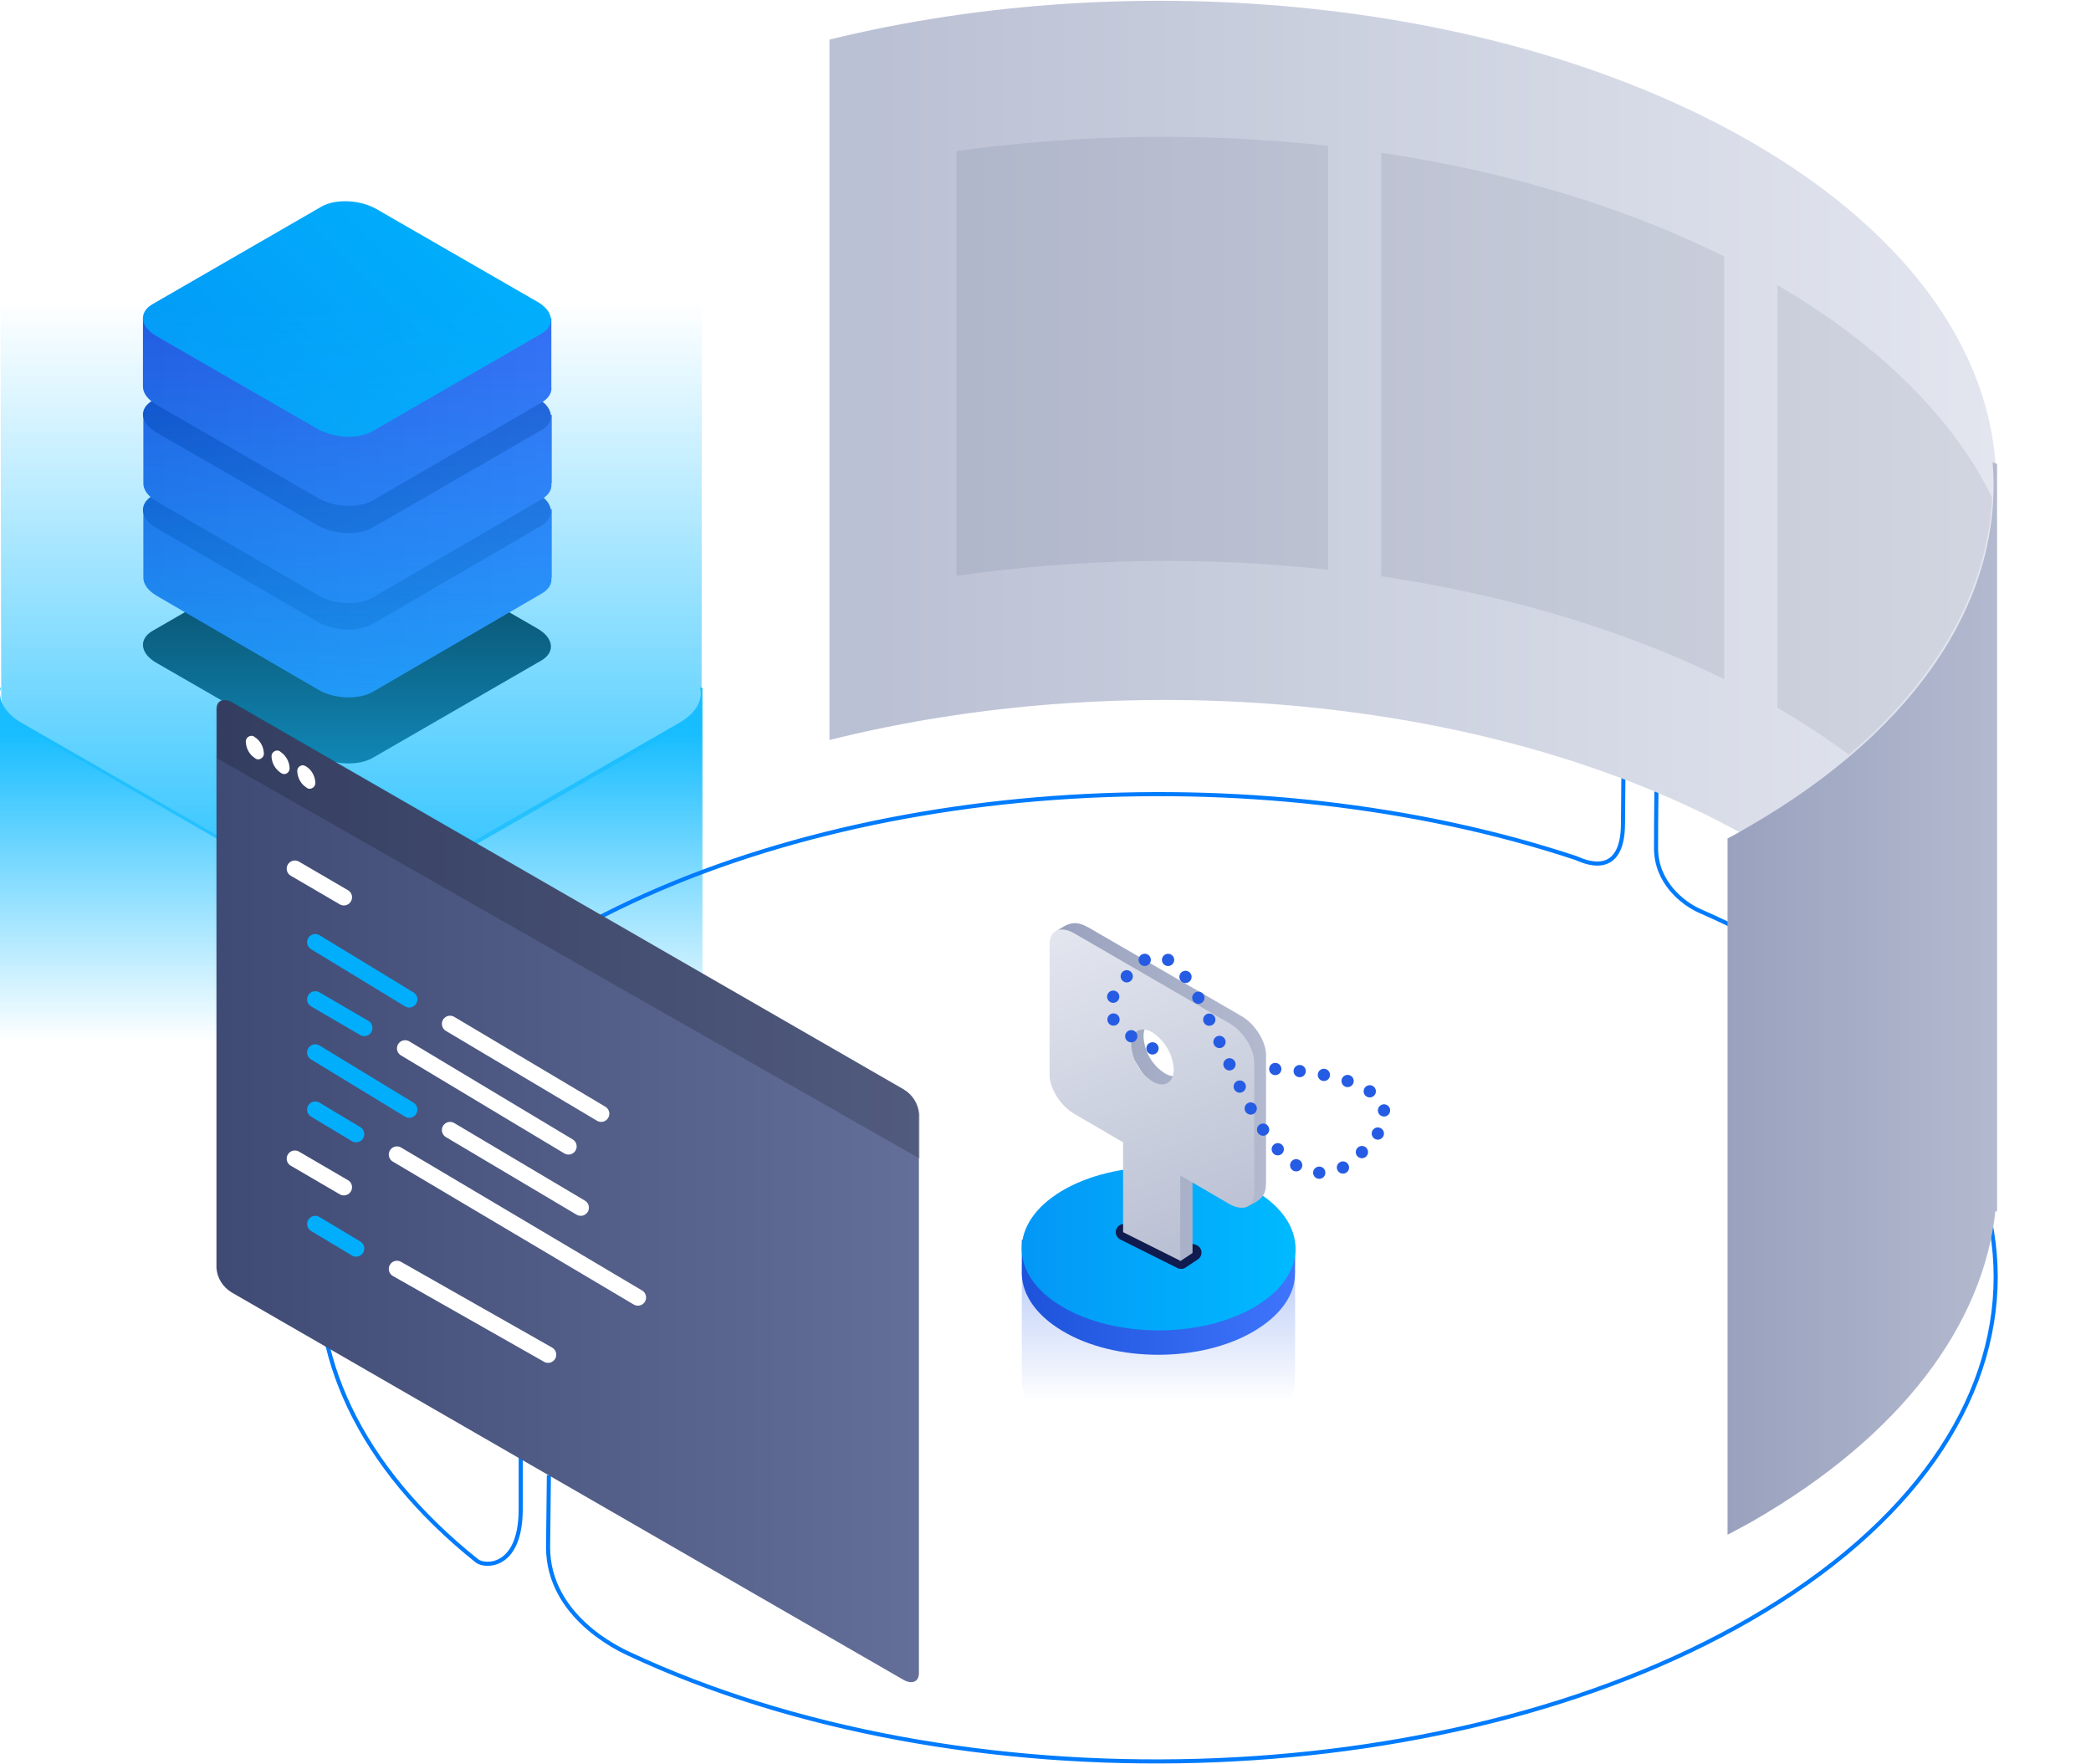
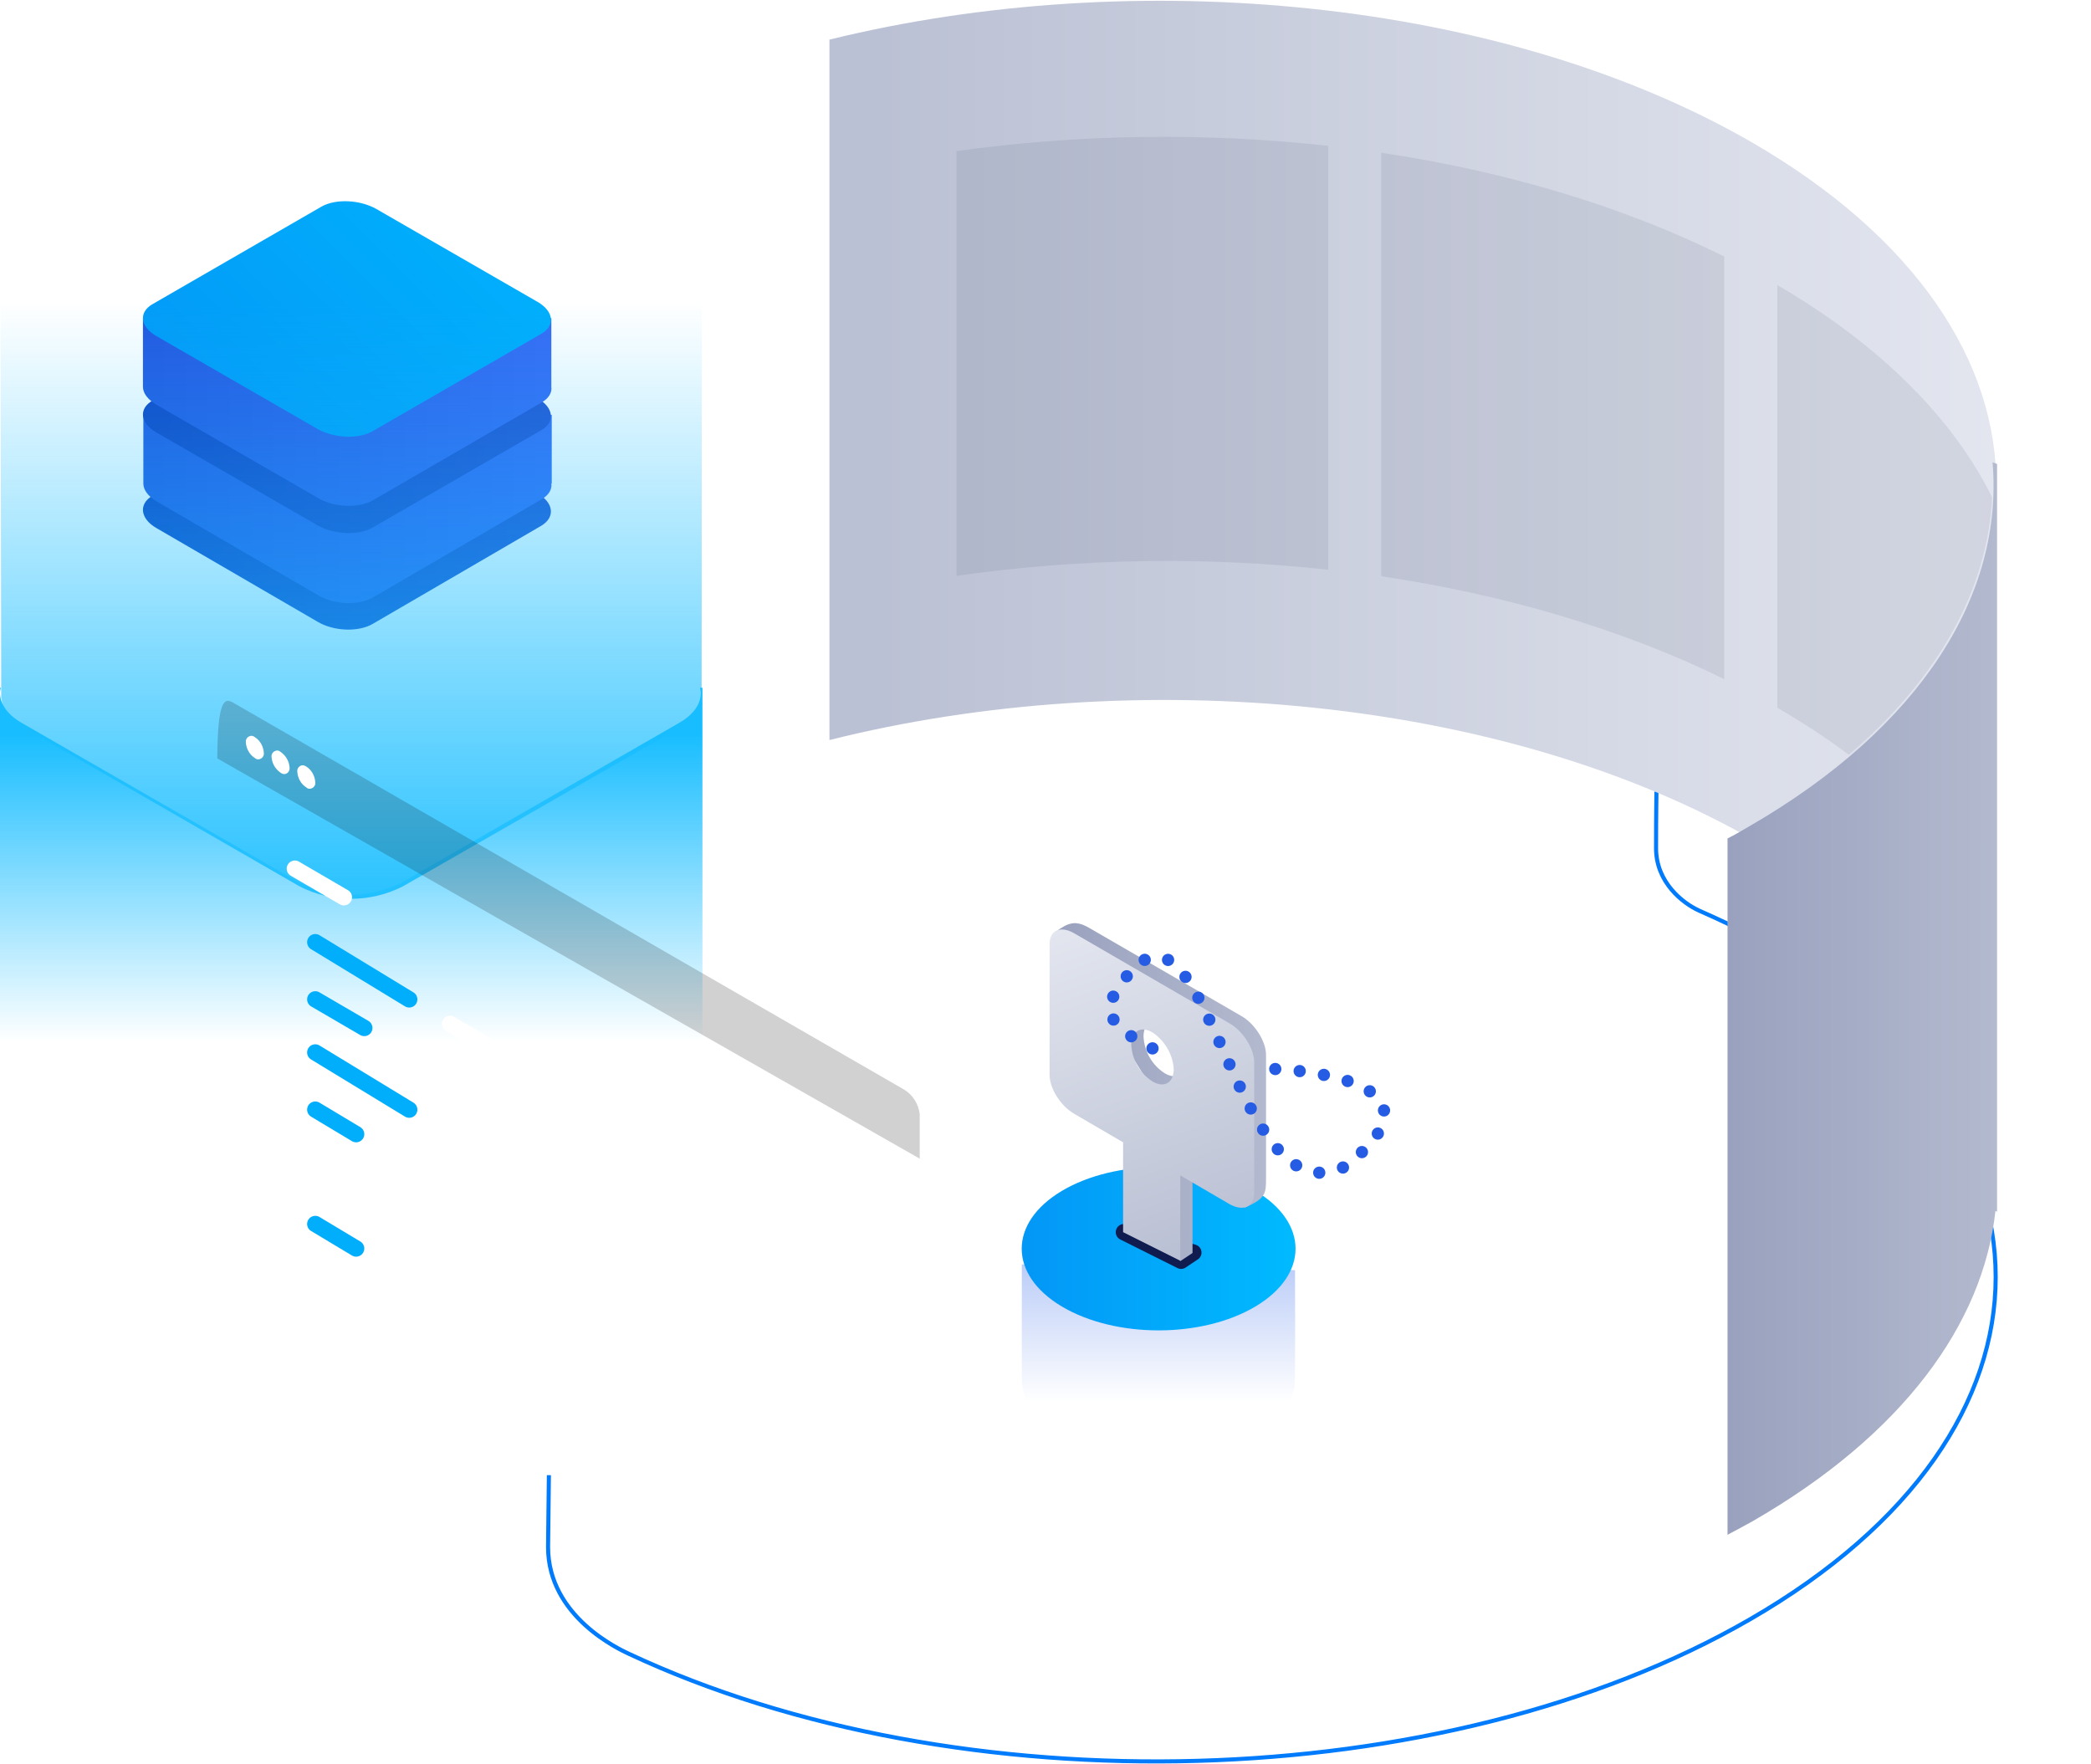
<svg xmlns="http://www.w3.org/2000/svg" class="svg-illustration svg-illustration--full-control" data-animation="" data-animation-options="type:fullControl;" x="0px" y="0px" viewBox="0 0 512 432" width="512" height="432">
  <g id="light-blocks">
    <g class="svg-blue-block animation-element" data-server="" style="opacity: 1;">
      <g data-server-bottom="">
-         <path class="svg-blue-block__shadow" d="M37.3,154.5l41.4-23.9c3.5-2,9.5-1.7,13.5,0.6l39.4,22.7c4,2.3,4.4,5.8,1,7.8l-41.4,23.9c-3.5,2-9.5,1.7-13.5-0.6l-39.4-22.7C34.3,160,33.9,156.5,37.3,154.5z" />
-         <path class="svg-blue-block__middle" d="M135,141.5c0.2,1.4-0.6,2.8-2.3,3.8l-41.4,24.1c-3.5,2-9.5,1.8-13.5-0.6l-39.4-22.9c-2.2-1.3-3.3-2.9-3.3-4.4h0v-16.8h100V141.5L135,141.5z" fill="url(&quot;#svg-gradient__blue-middle&quot;)" />
-       </g>
+         </g>
      <g data-server-center="" style="transform: translateY(0px);">
        <path class="svg-blue-block__top-dark" d="M37.3,121.4l41.4-24.1c3.5-2,9.5-1.8,13.5,0.6l39.4,22.9c4,2.3,4.4,5.8,1,7.9l-41.4,24.1c-3.5,2-9.5,1.8-13.5-0.6l-39.4-22.9C34.3,127,33.9,123.4,37.3,121.4z" fill="url(&quot;#svg-gradient__blue-top-dark&quot;)" />
        <path class="svg-blue-block__middle" d="M135,118.4c0.2,1.4-0.6,2.8-2.3,3.8l-41.4,24.1c-3.5,2-9.5,1.8-13.5-0.6l-39.4-22.9c-2.2-1.3-3.3-2.9-3.3-4.4h0v-16.8h100V118.4L135,118.4z" fill="url(&quot;#svg-gradient__blue-middle&quot;)" />
      </g>
      <g data-server-top="" style="transform: translateY(0px);">
        <path class="svg-blue-block__top-dark" d="M37.3,98.1l41.4-23.9c3.5-2,9.5-1.7,13.5,0.6l39.4,22.7c4,2.3,4.4,5.8,1,7.8l-41.4,23.9c-3.5,2-9.5,1.7-13.5-0.6l-39.4-22.7C34.3,103.6,33.9,100.1,37.3,98.1z" fill="url(&quot;#svg-gradient__blue-top-dark&quot;)" />
        <path class="svg-blue-block__middle" d="M135,94.7c0.2,1.4-0.6,2.8-2.3,3.8l-41.4,24c-3.5,2-9.5,1.8-13.5-0.6L38.3,99.1c-2.2-1.3-3.3-2.9-3.3-4.4h0V77.9h100V94.7z" fill="url(&quot;#svg-gradient__blue-middle&quot;)" />
        <path class="svg-blue-block__top-light" d="M37.3,74.5l41.4-23.9c3.5-2,9.5-1.7,13.5,0.6l39.4,22.7c4,2.3,4.4,5.8,1,7.8l-41.4,23.9c-3.5,2-9.5,1.7-13.5-0.6L38.3,82.3C34.3,80,33.9,76.5,37.3,74.5z" fill="url(&quot;#svg-gradient__blue-top-light&quot;)" />
      </g>
    </g>
    <g class="svg-light animation-element" data-animation-light="" style="transform: translateY(0px); opacity: 1;">
      <path class="svg-light__1" d="M171.8,170.2c0,0.2,0,0.4,0,0.6c0,2.6-1.8,5.3-5.3,7.3L98.7,217c-8,4.1-17.5,4.1-25.4,0L5.6,178c-3.3-1.9-5.1-4.3-5.2-6.9H0.3L0,0h171.9L171.8,170.2z" fill="url(&quot;#svg-gradient__light-1&quot;)" />
      <path class="svg-light__reflect" d="M0,257.7v-88c0,2.6,1.8,5.3,5.3,7.3l33.9,19.5l33.9,19.5c8,4.1,17.5,4.1,25.4,0l33.9-19.5l33.9-19.5c3.5-2,5.3-4.6,5.3-7.3c0-0.5-0.1-0.9-0.2-1.3h0.6v88.8L0,257.7z M0,169.7v-1.3h0.2C0.1,168.7,0,169.2,0,169.7z" fill="url(&quot;#svg-gradient__light-reflect&quot;)" />
    </g>
  </g>
  <g class="full-control__line">
-     <path data-animation-line="" style="stroke-dashoffset: 0px; stroke-dasharray: 599.624px;" class="full-control__line-st0" d="M127.5,356.9v12.6c0,14.6-8.8,14.2-10.7,12.7C59,336,66.2,271,138.4,229.2c67.1-38.7,169.1-45.1,247.5-19.1c0.7,0.2,11.5,6.1,11.5-8.5l0.1-11.4" stroke="#007BFC" fill="none" />
    <path data-animation-line="" style="stroke-dashoffset: 0px; stroke-dasharray: 599.624px;" class="full-control__line-st0" d="M405.6,193.8c0,0-0.1,5.5-0.1,13.9s6.6,13.5,10.6,15.3c4.8,2.1,9.6,4.4,12.5,6c80.1,46.2,80.1,121.2-0.1,167.5c-75.1,43.4-194,46.2-274.6,8.4c-2.1-1-19.7-9-19.7-26.1l0.2-17.6" stroke="#007BFC" fill="none" />
  </g>
  <g class="full-control__key">
    <g class="animation-element" data-animation-keyhole="" style="transform: translateY(0px); opacity: 1;">
      <path class="full-control__key-st1" d="M317.1,311c0,0,0.1,26.5-0.1,28.3c-0.6,4.6-3.9,9-9.7,12.5c-13.1,7.9-34.3,7.9-47.3,0c-6.3-3.8-9.6-8.7-9.8-13.7c0-0.7,0-28.5,0-28.5L317.1,311z" fill="url(&quot;#full-control-gradient-12&quot;)" />
-       <path class="full-control__key-st2" d="M317.1,305c0,0,0.1,6.5-0.1,8.3c-0.6,4.6-3.9,9-9.7,12.5c-13.1,7.9-34.3,7.9-47.3,0c-6.3-3.8-9.6-8.7-9.8-13.7c0-0.7,0-8.5,0-8.5L317.1,305z" fill="url(&quot;#full-control-gradient-9&quot;)" />
      <path class="full-control__key-st3" d="M260,291.6c13.1-7.8,34.3-7.8,47.4,0s13.1,20.5,0,28.3s-34.3,7.8-47.4,0S246.9,299.4,260,291.6z" fill="url(&quot;#full-control-gradient-8&quot;)" />
      <path class="full-control__key-st4" d="M275.2,301.7l14,7l3-2L275.2,301.7z" stroke="#101C4F" fill="none" stroke-width="4px" />
    </g>
    <g class="animation-element" data-animation-key="" style="transform: translateY(0px); opacity: 1;">
      <path class="full-control__key-st5" d="M304.8,295.7L292,281.2v25.6l-3,2l-12-43l6.1,2.4l-24.7-40c3.3-2.4,5-2.9,8.3-1l37.3,21.6c3.3,1.9,6,6.2,6,9.5v30.1C310,292.2,310,293.4,304.8,295.7z M285.2,250.8c-2.9-1.7-5.2-0.3-5.2,3 c0.2,3.7,2.1,7,5.2,9c2.9,1.7,5.2,0.3,5.2-3C290.2,256.2,288.2,252.8,285.2,250.8z" fill="url(&quot;#full-control-gradient-7&quot;)" />
      <path class="full-control__key-st6" d="M301,294.8l-12-7v20.9l-14-7v-22l-12-7c-3.3-1.9-6-6.2-6-9.5v-32.1c0-3.3,2.7-4.5,6-2.6l38.1,22.1c3.3,1.9,6,6.2,6,9.5v32.1C307,295.6,304.3,296.7,301,294.8z M282.2,252.8c-2.9-1.7-5.2-0.3-5.2,3 c0.2,3.7,2.1,7,5.2,9c2.9,1.7,5.2,0.3,5.2-3C287.2,258.2,285.2,254.8,282.2,252.8L282.2,252.8z" fill="url(&quot;#full-control-gradient-10&quot;)" />
      <path class="full-control__key-st7" d="M282.2,256.7c0,0-13.4-6-10-12c23.3-41.6,27.9,55.3,57,41c29.8-22.7-18-24-18-24" stroke="#265CE3" fill="none" stroke-width="3px" />
    </g>
  </g>
  <g class="full-control__browser-body animation-element" data-animation-browser-body="" style="transform: translateY(0px); opacity: 1;">
    <path class="full-control-st14" d="M429.9,206c-61.3-35.4-151.8-43.6-226.8-24.8v-34.6h0V9.7C277.9-8.7,367.7-0.4,428.7,34.7c40.4,23.3,60.4,53.9,60.1,84.5l0,0v157.5C483.8,250.9,464.2,225.8,429.9,206z" fill="url(&quot;#full-control-gradient-5&quot;)" />
    <path class="full-control-st15" d="M488.6,296.5c-3,27.7-22.8,54.9-59.5,76c-2,1.1-4,2.2-6.1,3.3V205.3c1.8-0.9,3.5-1.9,5.2-2.9c42.5-24.5,62.4-57.1,59.7-89.2l1.1,0.4v183.1L488.6,296.5z" fill="url(&quot;#full-control-gradient-11&quot;)" />
    <path class="full-control-st16" d="M452.7,184.8c-5.6-4.2-11.5-8-17.5-11.5V69.8c25.7,15,43.2,33,52.6,52C486.7,143.9,475,165.8,452.7,184.8z M338.2,37.4c30.2,4.5,59,13,84,25.4v103.5c-25-12.3-53.8-20.7-84-25.2V37.4z M325.2,139.5c-30.3-3.3-60.8-2.8-91,1.5V37c30.2-4.2,60.7-4.6,91-1.3V139.5z" fill="#333C5E" />
  </g>
  <g class="full-control__browser animation-element" data-animation-browser="" style="transform: translateY(0px); opacity: 1;">
-     <path class="full-control-st17" d="M221.2,266.7L56.8,172c-2.1-1.2-3.8-0.5-3.8,1.6v136.9c0.2,2.5,1.6,4.7,3.8,6l164.4,94.8c2.1,1.2,3.8,0.5,3.8-1.6V272.7C224.8,270.2,223.4,268,221.2,266.7z" fill="url(&quot;#full-control-gradient-6&quot;)" />
    <path class="full-control-st18" d="M72.2,212.7l12,7 M72.2,283.7l12,7" stroke="#FFFFFF" fill="none" stroke-width="4px" />
    <path class="full-control-st18" d="M110.2,250.7l37,22 M99.2,256.7l40,24 M110.2,276.7l32,19 M97.2,282.7l59,35 M97.2,310.7l37,21" stroke="#FFFFFF" fill="none" stroke-width="4px" />
    <path class="full-control-st19" d="M77.2,230.7l23,14 M77.2,244.7l12,7 M77.2,257.7l23,14 M77.2,271.7l10,6M77.2,299.7l10,6" stroke="#01AEFC" fill="none" stroke-width="4px" />
-     <path class="full-control-st20" d="M57,172l164.4,94.8c2.1,1.3,3.5,3.5,3.8,6v10.9l-172-98v-12.1C53.3,171.5,54.9,170.8,57,172z" />
+     <path class="full-control-st20" d="M57,172l164.4,94.8c2.1,1.3,3.5,3.5,3.8,6v10.9l-172-98C53.3,171.5,54.9,170.8,57,172z" />
    <path class="full-control-st21" d="M62.4,180.5c1.3,0.8,2.1,2.3,2.2,3.8c0.1,0.7-0.3,1.4-1.1,1.6c-0.4,0.1-0.8,0-1.1-0.3c-1.3-0.8-2.1-2.3-2.2-3.8c-0.1-0.7,0.3-1.4,1.1-1.6C61.6,180.1,62.1,180.2,62.4,180.5z M68.7,184.1c1.3,0.9,2.1,2.3,2.2,3.8c0.1,0.7-0.3,1.4-1,1.6c-0.4,0.1-0.8,0-1.2-0.3c-1.3-0.9-2.1-2.3-2.2-3.8c-0.1-0.7,0.3-1.4,1.1-1.6C67.9,183.7,68.4,183.8,68.7,184.1z M75,187.7c1.3,0.8,2.1,2.3,2.2,3.8c0.1,0.7-0.3,1.4-1.1,1.6c-0.4,0.1-0.8,0-1.1-0.3c-1.3-0.8-2.1-2.3-2.2-3.8c-0.1-0.7,0.3-1.4,1.1-1.6C74.2,187.3,74.7,187.5,75,187.7z" fill="#FFFFFF" />
  </g>
  <defs>
    <linearGradient id="full-control-gradient-2" x1="0%" y1="0%" x2="100%" y2="0%">
      <stop offset="0" style="stop-color:#EAEDF6" />
      <stop offset="1" style="stop-color:#F6F8FE" />
    </linearGradient>
    <linearGradient id="full-control-gradient-1" x1="0%" y1="0%" x2="100%" y2="0%">
      <stop offset="0" style="stop-color:#CAD1E0" />
      <stop offset="0.48" style="stop-color:#BEC5D8" />
      <stop offset="0.52" style="stop-color:#D4D9E6" />
      <stop offset="1" style="stop-color:#E4E7F0" />
    </linearGradient>
    <linearGradient id="full-control-gradient-3" gradientUnits="userSpaceOnUse" x1="136.2" y1="114" x2="136.2" y2="172.5">
      <stop offset="0" style="stop-color:#CFD4E2" />
      <stop offset="0.7" style="stop-color:#CFD4E2;stop-opacity:0" />
    </linearGradient>
    <linearGradient id="full-control-gradient-4" gradientUnits="userSpaceOnUse" x1="66" y1="152" x2="66" y2="210.5">
      <stop offset="0" style="stop-color:#CFD4E2" />
      <stop offset="0.7" style="stop-color:#CFD4E2;stop-opacity:0" />
    </linearGradient>
    <linearGradient id="full-control-gradient-10" gradientUnits="userSpaceOnUse" x1="297.924" y1="305.487" x2="268.418" y2="224.419">
      <stop offset="4.189944e-02" style="stop-color:#BBC1D4" />
      <stop offset="1" style="stop-color:#E3E6EF" />
    </linearGradient>
    <linearGradient id="full-control-gradient-7" gradientUnits="userSpaceOnUse" x1="258.36" y1="267.332" x2="310" y2="267.332">
      <stop offset="0" style="stop-color:#99A1BE" />
      <stop offset="1" style="stop-color:#B3BACF" />
    </linearGradient>
    <linearGradient id="full-control-gradient-8" gradientUnits="userSpaceOnUse" x1="250.161" y1="305.731" x2="317.155" y2="305.731">
      <stop offset="0" style="stop-color:#0397F6" />
      <stop offset="1" style="stop-color:#00BAFF" />
    </linearGradient>
    <linearGradient id="full-control-gradient-9" gradientUnits="userSpaceOnUse" x1="250.16" y1="317.739" x2="317.169" y2="317.739">
      <stop offset="0" style="stop-color:#1D53DA" />
      <stop offset="1" style="stop-color:#3F75FC" />
    </linearGradient>
    <linearGradient id="full-control-gradient-6" gradientUnits="userSpaceOnUse" x1="53" y1="291.559" x2="225" y2="291.559">
      <stop offset="1.000000e-02" style="stop-color:#3F4B75" />
      <stop offset="1" style="stop-color:#636F99" />
    </linearGradient>
    <linearGradient id="full-control-gradient-6" gradientUnits="userSpaceOnUse" x1="423" y1="244.53" x2="489" y2="244.53">
      <stop offset="0" style="stop-color:#99A1BE" />
      <stop offset="1" style="stop-color:#B3BACF" />
    </linearGradient>
    <linearGradient id="full-control-gradient-5" gradientUnits="userSpaceOnUse" x1="203.07" y1="138.474" x2="488.75" y2="138.474">
      <stop offset="4.189944e-02" style="stop-color:#BBC1D4" />
      <stop offset="1" style="stop-color:#E3E6EF" />
    </linearGradient>
    <linearGradient id="full-control-gradient-11" gradientUnits="userSpaceOnUse" x1="423" y1="187.5" x2="489" y2="187.5" gradientTransform="matrix(1 0 0 -1 0 432)">
      <stop offset="0" style="stop-color:#99A1BE" />
      <stop offset="1" style="stop-color:#B3BACF" />
    </linearGradient>
    <linearGradient id="full-control-gradient-12" gradientUnits="userSpaceOnUse" x1="283.663" y1="309.6" x2="283.663" y2="357.725">
      <stop offset="0" style="stop-color:#2A60E7" />
      <stop offset="0.7" style="stop-color:#2A60E7;stop-opacity:0" />
    </linearGradient>
    <style type="text/css">			.full-control__line-st0 {				fill: none;				stroke: #007BFC;			}			.full-control__key-st1 {				opacity: .32;				fill: url(#full-control-gradient-12);			}			.full-control__key-st2 {				fill-rule: evenodd;				clip-rule: evenodd;				fill: url(#full-control-gradient-9);			}			.full-control__key-st3 {				fill-rule: evenodd;				clip-rule: evenodd;				fill: url(#full-control-gradient-8);			}			.full-control__key-st4 {				fill: none;				stroke: #101C4F;				stroke-width: 4;				stroke-linecap: round;				stroke-linejoin: round;			}			.full-control__key-st5 {				fill-rule: evenodd;				clip-rule: evenodd;				fill: url(#full-control-gradient-7);			}			.full-control__key-st6 {				fill-rule: evenodd;				clip-rule: evenodd;				fill: url(#full-control-gradient-10);			}			.full-control__key-st7 {				fill: none;				stroke: #265CE3;				stroke-width: 3;				stroke-linecap: round;				stroke-dasharray: 1.000000e-03,6;			}			.full-control__block-st10 {				fill-rule: evenodd;				clip-rule: evenodd;				fill: url(#full-control-gradient-1);			}			.full-control__block-st11 {				fill-rule: evenodd;				clip-rule: evenodd;				fill: url(#full-control-gradient-2);			}			.full-control__block-st8{				opacity:0.24;			}			.full-control__block-st9{				opacity:0.48;				fill-rule:evenodd;				clip-rule:evenodd;				fill:url(#full-control-gradient-3);			}			.full-control__block-st9-2{				opacity:0.48;				fill-rule:evenodd;				clip-rule:evenodd;				fill:url(#full-control-gradient-4);			}			.full-control-st14 {				fill-rule: evenodd;				clip-rule: evenodd;				fill: url(#full-control-gradient-5);			}			.full-control-st15 {				fill-rule: evenodd;				clip-rule: evenodd;				fill: url(#full-control-gradient-11);			}			.full-control-st16 {				opacity: 0.1;				fill-rule: evenodd;				clip-rule: evenodd;				fill: #333C5E;				enable-background: new;			}			.full-control-st17 {				fill-rule: evenodd;				clip-rule: evenodd;				fill: url(#full-control-gradient-6);			}			.full-control-st18 {				fill: none;				stroke: #FFFFFF;				stroke-width: 4;				stroke-linecap: round;				stroke-linejoin: round;			}			.full-control-st19 {				fill: none;				stroke: #01AEFC;				stroke-width: 4;				stroke-linecap: round;				stroke-linejoin: round;			}			.full-control-st20 {				opacity: 0.18;				fill-rule: evenodd;				clip-rule: evenodd;				enable-background: new;			}			.full-control-st21 {				fill-rule: evenodd;				clip-rule: evenodd;				fill: #FFFFFF;			}			</style>
    <linearGradient id="svg-gradient__light-1" gradientUnits="userSpaceOnUse" x1="91.005" y1="232.879" x2="91.005" y2="34.043">
      <stop offset="0" style="stop-color:#17BDFF" />
      <stop offset="0.8" style="stop-color:#17BDFF;stop-opacity:0" />
    </linearGradient>
    <linearGradient id="svg-gradient__light-2" gradientUnits="userSpaceOnUse" x1="91" y1="232.876" x2="91" y2="-9.094947e-13">
      <stop offset="0" style="stop-color:#51B9FF" />
      <stop offset="0.7" style="stop-color:#2389F0;stop-opacity:0.7" />
      <stop offset="1" style="stop-color:#2389F0;stop-opacity:0" />
    </linearGradient>
    <linearGradient id="svg-gradient__light-reflect" gradientUnits="userSpaceOnUse" x1="91.005" y1="179.391" x2="91.005" y2="274.009">
      <stop offset="0" style="stop-color:#17BDFF" />
      <stop offset="0.8" style="stop-color:#17BDFF;stop-opacity:0" />
    </linearGradient>
    <linearGradient id="svg-gradient__blue-middle" gradientUnits="userSpaceOnUse" x1="2.398682e-02" y1="191.141" x2="181.987" y2="191.141">
      <stop offset="0" style="stop-color:#1D53DA" />
      <stop offset="1" style="stop-color:#3F75FC" />
    </linearGradient>
    <linearGradient id="svg-gradient__blue-top-dark" gradientUnits="userSpaceOnUse" x1="5.257527e-03" y1="150.01" x2="182.015" y2="150.01">
      <stop offset="0" style="stop-color:#0B3EBF" />
      <stop offset="1" style="stop-color:#2E5FDB" />
    </linearGradient>
    <linearGradient id="svg-gradient__blue-top-light" gradientUnits="userSpaceOnUse" x1="44.265" y1="111.234" x2="137.753" y2="17.746">
      <stop offset="0" style="stop-color:#0397F6" />
      <stop offset="1" style="stop-color:#00BAFF" />
    </linearGradient>
    <linearGradient id="svg-gradient__blue-middle" gradientUnits="userSpaceOnUse" x1="2.398682e-02" y1="191.141" x2="181.987" y2="191.141">
      <stop offset="0" style="stop-color:#1D53DA" />
      <stop offset="1" style="stop-color:#3F75FC" />
    </linearGradient>
    <linearGradient id="svg-gradient__blue-top-dark" gradientUnits="userSpaceOnUse" x1="5.257527e-03" y1="150.01" x2="182.015" y2="150.01">
      <stop offset="0" style="stop-color:#0B3EBF" />
      <stop offset="1" style="stop-color:#2E5FDB" />
    </linearGradient>
    <linearGradient id="svg-gradient__blue-middle" gradientUnits="userSpaceOnUse" x1="2.398682e-02" y1="191.141" x2="181.987" y2="191.141">
      <stop offset="0" style="stop-color:#1D53DA" />
      <stop offset="1" style="stop-color:#3F75FC" />
    </linearGradient>
    <linearGradient id="svg-gradient__blue-top-dark" gradientUnits="userSpaceOnUse" x1="5.257527e-03" y1="150.01" x2="182.015" y2="150.01">
      <stop offset="0" style="stop-color:#0B3EBF" />
      <stop offset="1" style="stop-color:#2E5FDB" />
    </linearGradient>
    <linearGradient id="svg-gradient__blue-middle" gradientUnits="userSpaceOnUse" x1="2.398682e-02" y1="191.141" x2="181.987" y2="191.141">
      <stop offset="0" style="stop-color:#1D53DA" />
      <stop offset="1" style="stop-color:#3F75FC" />
    </linearGradient>
    <linearGradient id="svg-gradient__blue-top-light" gradientUnits="userSpaceOnUse" x1="44.265" y1="111.234" x2="137.753" y2="17.746">
      <stop offset="0" style="stop-color:#0397F6" />
      <stop offset="1" style="stop-color:#00BAFF" />
    </linearGradient>
    <linearGradient id="svg-gradient__light-1" gradientUnits="userSpaceOnUse" x1="91.005" y1="232.879" x2="91.005" y2="34.043">
      <stop offset="0" style="stop-color:#17BDFF" />
      <stop offset="0.8" style="stop-color:#17BDFF;stop-opacity:0" />
    </linearGradient>
    <linearGradient id="svg-gradient__light-reflect" gradientUnits="userSpaceOnUse" x1="91.005" y1="179.391" x2="91.005" y2="274.009">
      <stop offset="0" style="stop-color:#17BDFF" />
      <stop offset="0.8" style="stop-color:#17BDFF;stop-opacity:0" />
    </linearGradient>
    <linearGradient id="full-control-gradient-12" gradientUnits="userSpaceOnUse" x1="283.663" y1="309.6" x2="283.663" y2="357.725">
      <stop offset="0" style="stop-color:#2A60E7" />
      <stop offset="0.7" style="stop-color:#2A60E7;stop-opacity:0" />
    </linearGradient>
    <linearGradient id="full-control-gradient-9" gradientUnits="userSpaceOnUse" x1="250.16" y1="317.739" x2="317.169" y2="317.739">
      <stop offset="0" style="stop-color:#1D53DA" />
      <stop offset="1" style="stop-color:#3F75FC" />
    </linearGradient>
    <linearGradient id="full-control-gradient-8" gradientUnits="userSpaceOnUse" x1="250.161" y1="305.731" x2="317.155" y2="305.731">
      <stop offset="0" style="stop-color:#0397F6" />
      <stop offset="1" style="stop-color:#00BAFF" />
    </linearGradient>
    <linearGradient id="full-control-gradient-7" gradientUnits="userSpaceOnUse" x1="258.36" y1="267.332" x2="310" y2="267.332">
      <stop offset="0" style="stop-color:#99A1BE" />
      <stop offset="1" style="stop-color:#B3BACF" />
    </linearGradient>
    <linearGradient id="full-control-gradient-10" gradientUnits="userSpaceOnUse" x1="297.924" y1="305.487" x2="268.418" y2="224.419">
      <stop offset="4.189944e-02" style="stop-color:#BBC1D4" />
      <stop offset="1" style="stop-color:#E3E6EF" />
    </linearGradient>
    <linearGradient id="full-control-gradient-5" gradientUnits="userSpaceOnUse" x1="203.07" y1="138.474" x2="488.75" y2="138.474">
      <stop offset="4.189944e-02" style="stop-color:#BBC1D4" />
      <stop offset="1" style="stop-color:#E3E6EF" />
    </linearGradient>
    <linearGradient id="full-control-gradient-11" gradientUnits="userSpaceOnUse" x1="423" y1="187.5" x2="489" y2="187.5" gradientTransform="matrix(1 0 0 -1 0 432)">
      <stop offset="0" style="stop-color:#99A1BE" />
      <stop offset="1" style="stop-color:#B3BACF" />
    </linearGradient>
    <linearGradient id="full-control-gradient-6" gradientUnits="userSpaceOnUse" x1="53" y1="291.559" x2="225" y2="291.559">
      <stop offset="1.000000e-02" style="stop-color:#3F4B75" />
      <stop offset="1" style="stop-color:#636F99" />
    </linearGradient>
  </defs>
</svg>